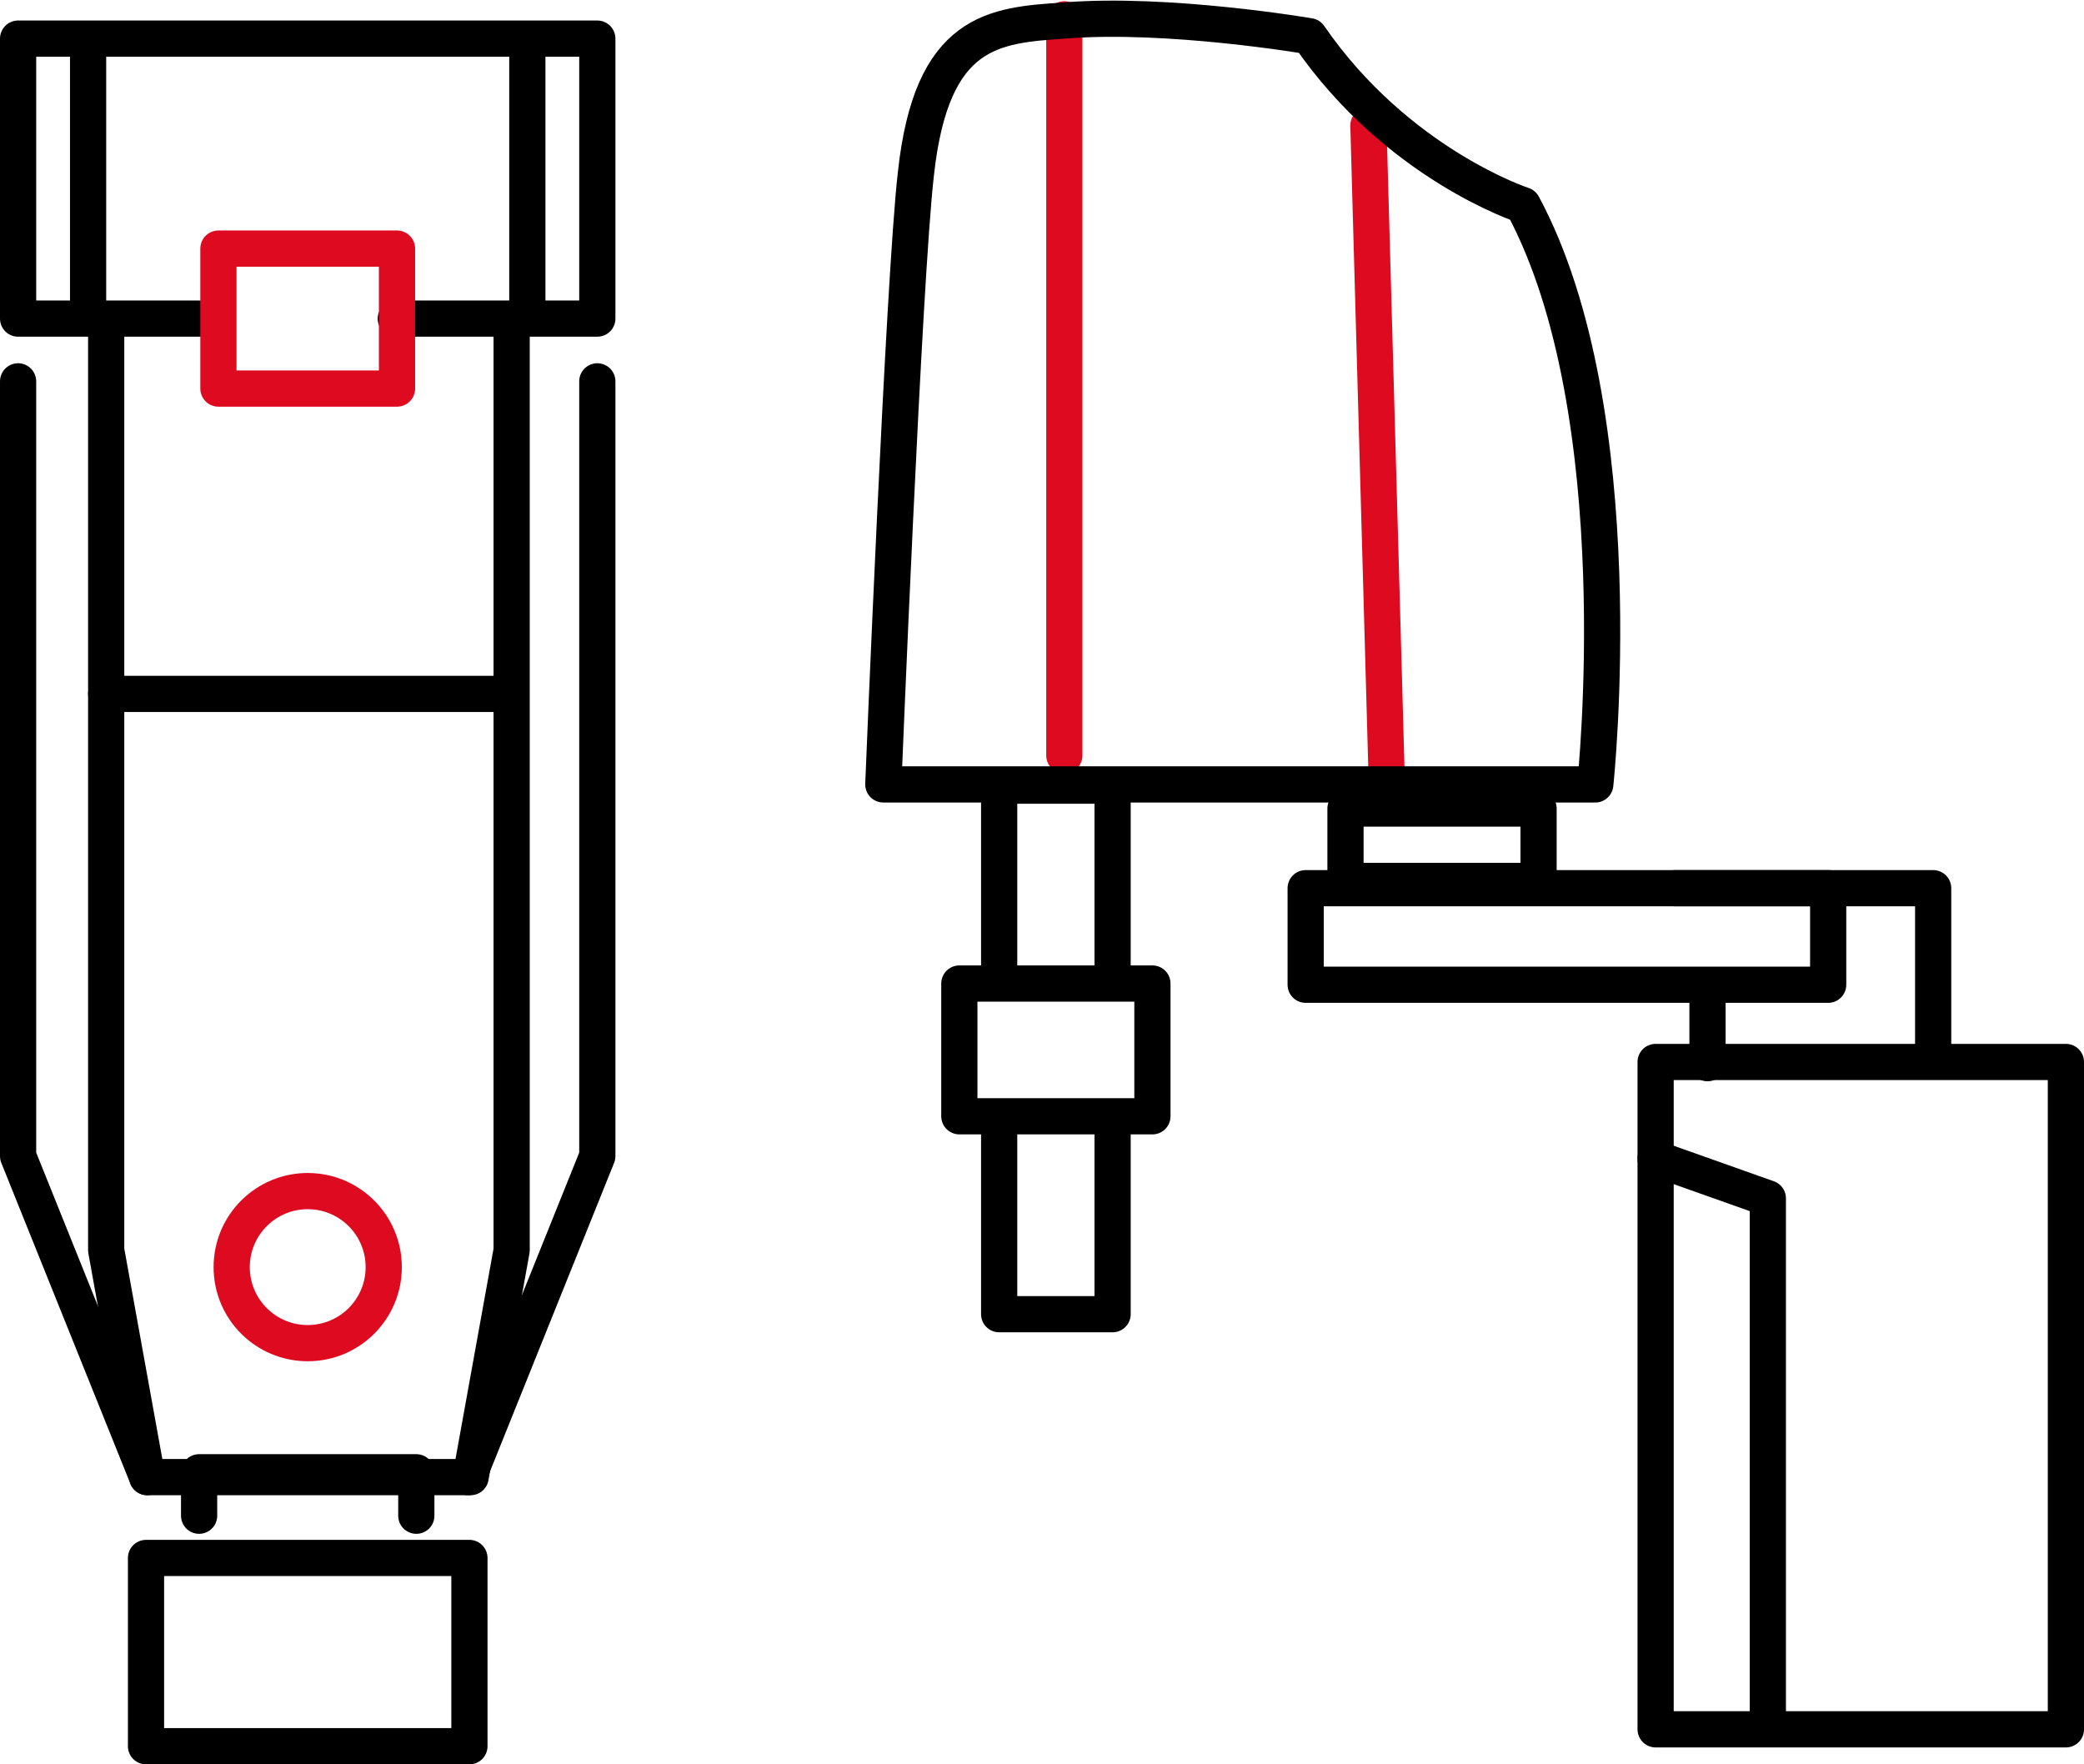
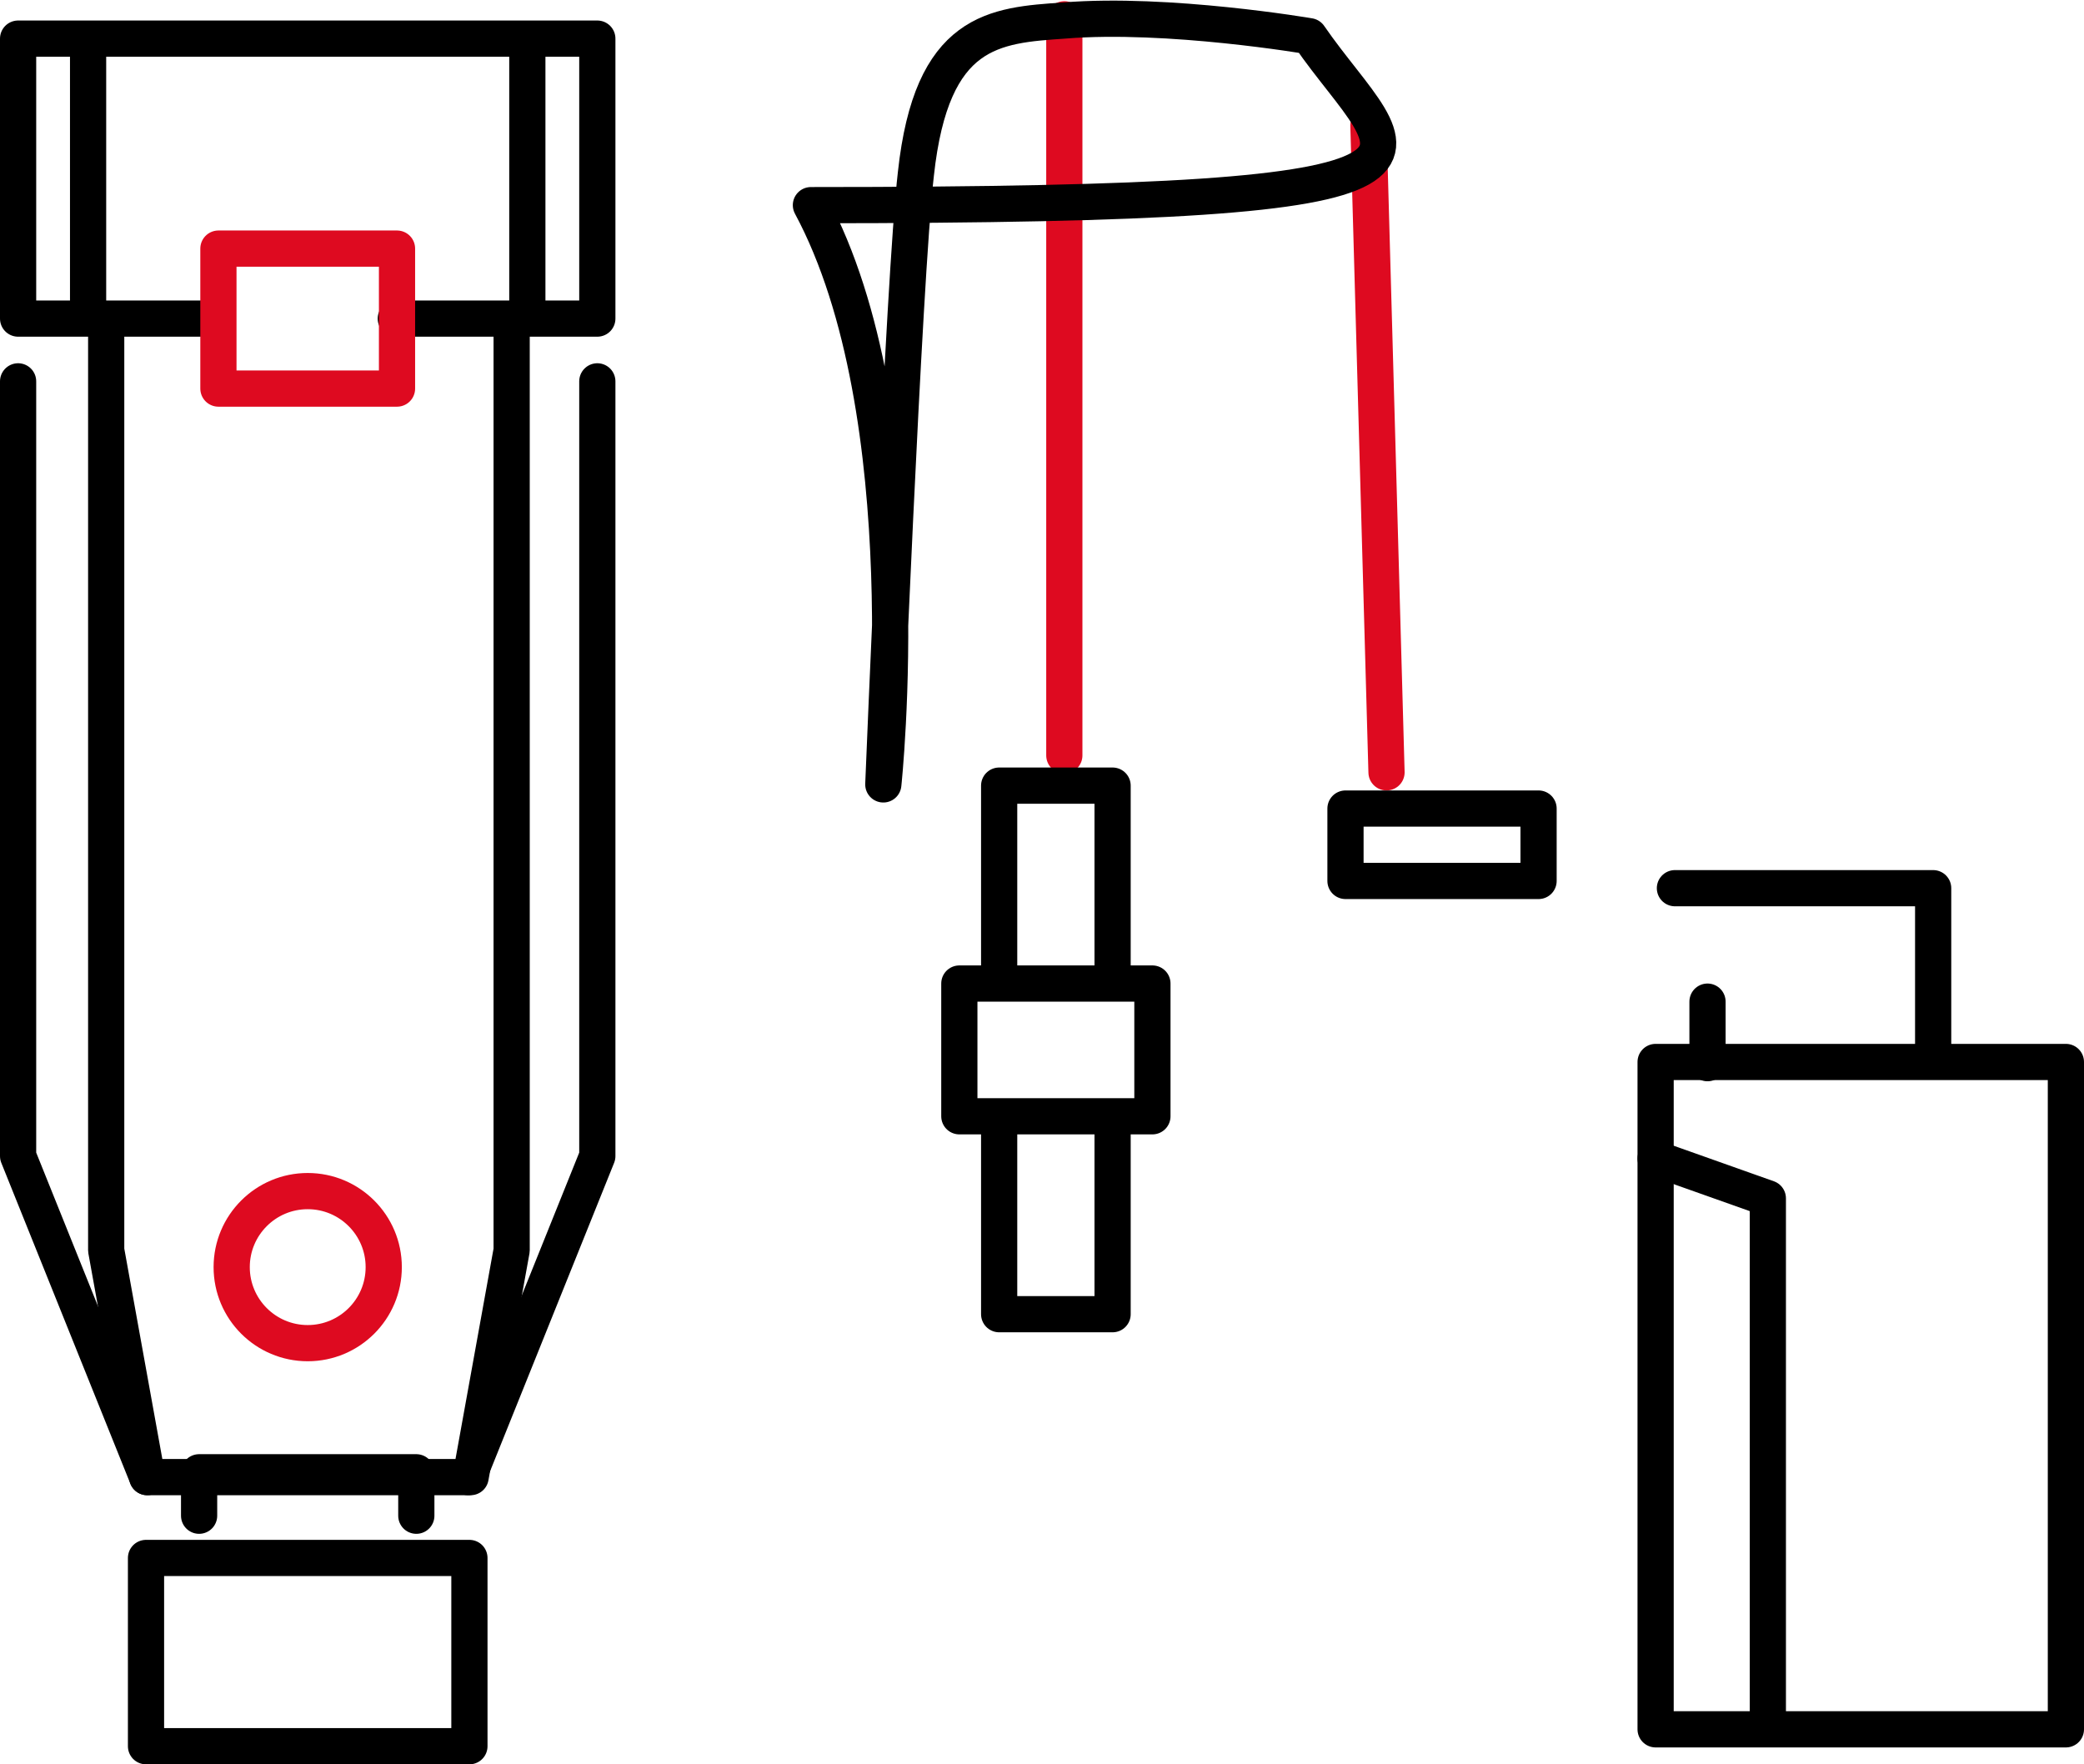
<svg xmlns="http://www.w3.org/2000/svg" version="1.1" id="レイヤー_2" x="0px" y="0px" viewBox="0 0 172.7 146.2" style="enable-background:new 0 0 172.7 146.2;" xml:space="preserve">
  <style type="text/css">
	.st0{fill:none;stroke:#DE0A20;stroke-width:3;stroke-linecap:round;stroke-linejoin:round;stroke-miterlimit:10;}
	.st1{fill:none;stroke:#000000;stroke-width:3;stroke-linecap:round;stroke-linejoin:round;stroke-miterlimit:10;}
</style>
  <line class="st0" x1="113.4" y1="10.4" x2="114.9" y2="64" />
  <line class="st0" x1="88.2" y1="1.6" x2="88.2" y2="62.6" />
  <line class="st1" x1="43.7" y1="4" x2="43.7" y2="25.9" />
  <line class="st1" x1="7.3" y1="4" x2="7.3" y2="25.9" />
  <polyline class="st1" points="18,26.4 1.5,26.4 1.5,3.2 49.5,3.2 49.5,26.4 32.8,26.4 " />
  <circle class="st0" cx="25.5" cy="105" r="6.3" />
  <rect x="18.1" y="20.6" class="st0" width="14.8" height="11.6" />
-   <line class="st1" x1="8.8" y1="57.5" x2="42.1" y2="57.5" />
  <g>
    <polyline class="st1" points="8.8,26.5 8.8,103.6 12.2,122.4 12.2,122.4 38.9,122.4 39,122.4 42.4,103.6 42.4,26.5  " />
    <polyline class="st1" points="1.5,31.6 1.5,95.8 12.2,122.4  " />
    <polyline class="st1" points="49.5,31.6 49.5,95.8 38.8,122.4  " />
  </g>
  <rect x="12.1" y="129.1" class="st1" width="26.8" height="15.6" />
  <polyline class="st1" points="16.5,125.6 16.5,122 34.5,122 34.5,125.6 " />
-   <path class="st1" d="M108.5,3c0,0-11.7-2-20.3-1.3c-5.8,0.4-11,0.7-12.3,12.7C74.9,23,73.2,65,73.2,65h59c0,0,3.3-30.7-6-48  C126.2,17,115.8,13.6,108.5,3z" />
+   <path class="st1" d="M108.5,3c0,0-11.7-2-20.3-1.3c-5.8,0.4-11,0.7-12.3,12.7C74.9,23,73.2,65,73.2,65c0,0,3.3-30.7-6-48  C126.2,17,115.8,13.6,108.5,3z" />
  <rect x="111.5" y="67" class="st1" width="16" height="6" />
-   <rect x="108.2" y="73.6" class="st1" width="43.3" height="8" />
  <rect x="137.2" y="88" class="st1" width="34" height="55.3" />
  <polyline class="st1" points="82.8,80.6 82.8,65.1 92.2,65.1 92.2,80.6 " />
  <polyline class="st1" points="82.8,93.4 82.8,108.9 92.2,108.9 92.2,93.4 " />
  <polyline class="st1" points="137.2,96 146.5,99.3 146.5,142 " />
  <polyline class="st1" points="138.8,73.6 160.2,73.6 160.2,87.2 " />
  <line class="st1" x1="141.5" y1="88.1" x2="141.5" y2="83" />
  <rect x="79.5" y="81.5" class="st1" width="16" height="11" />
</svg>